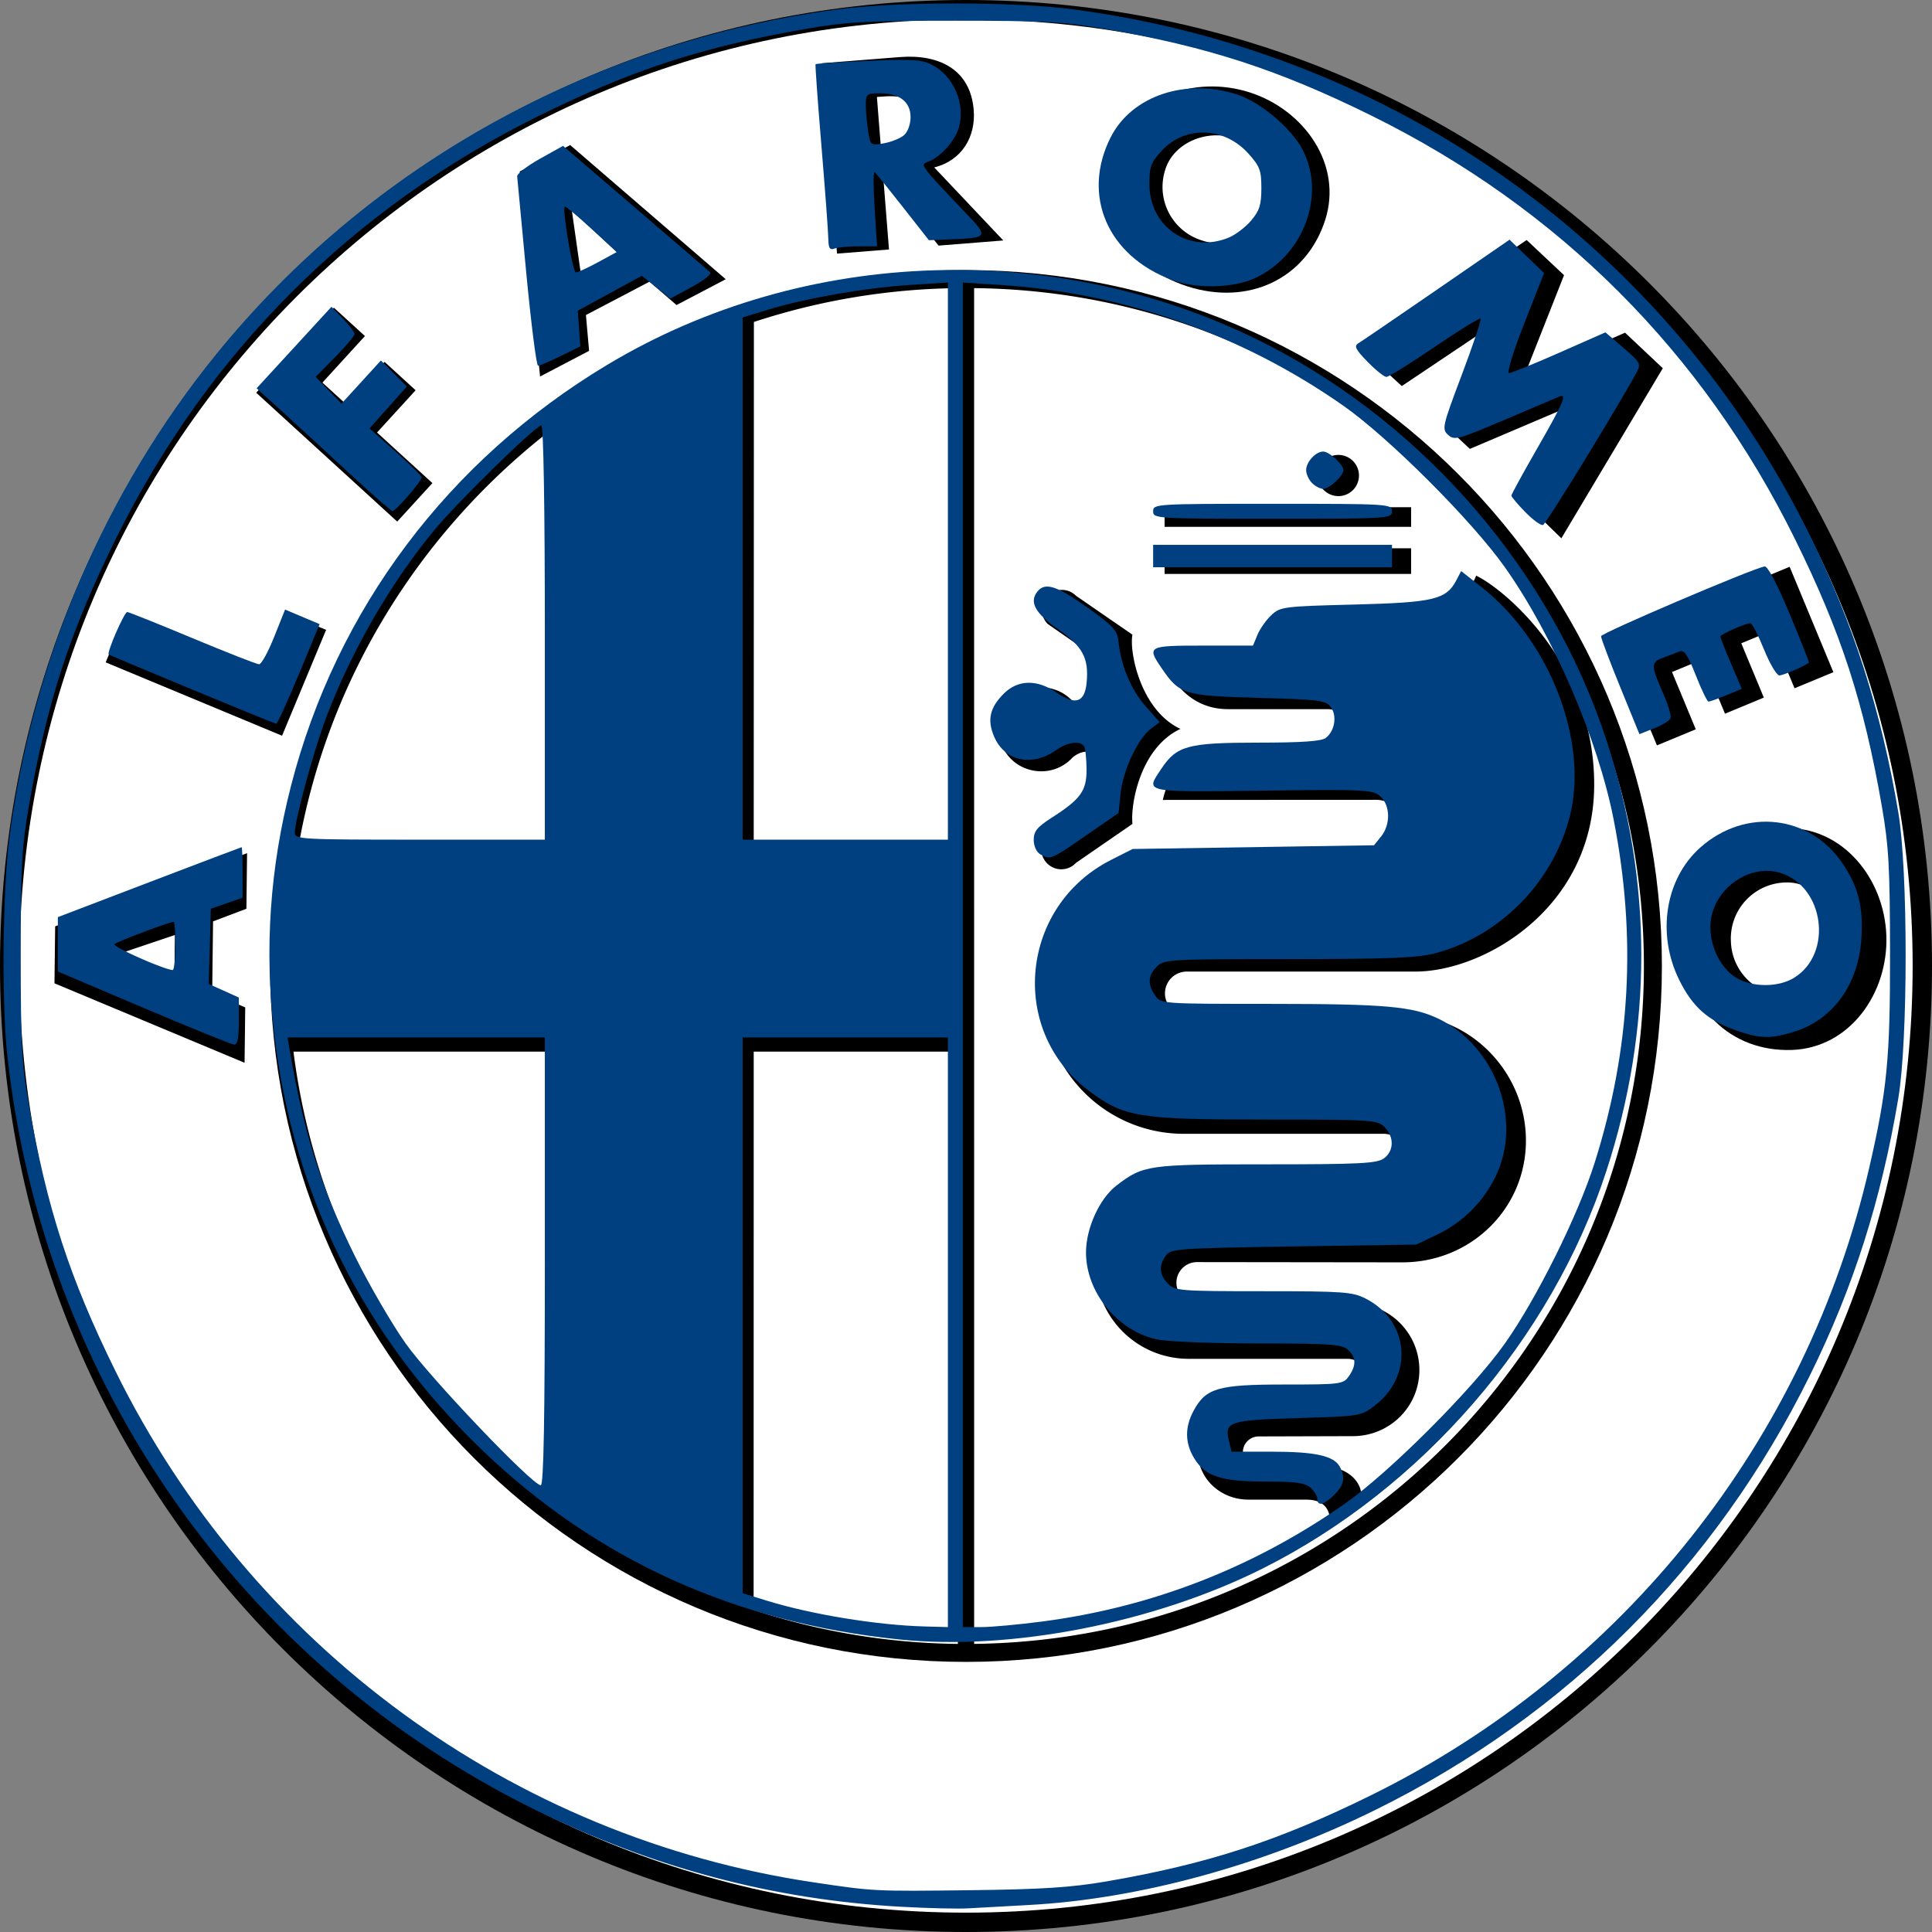
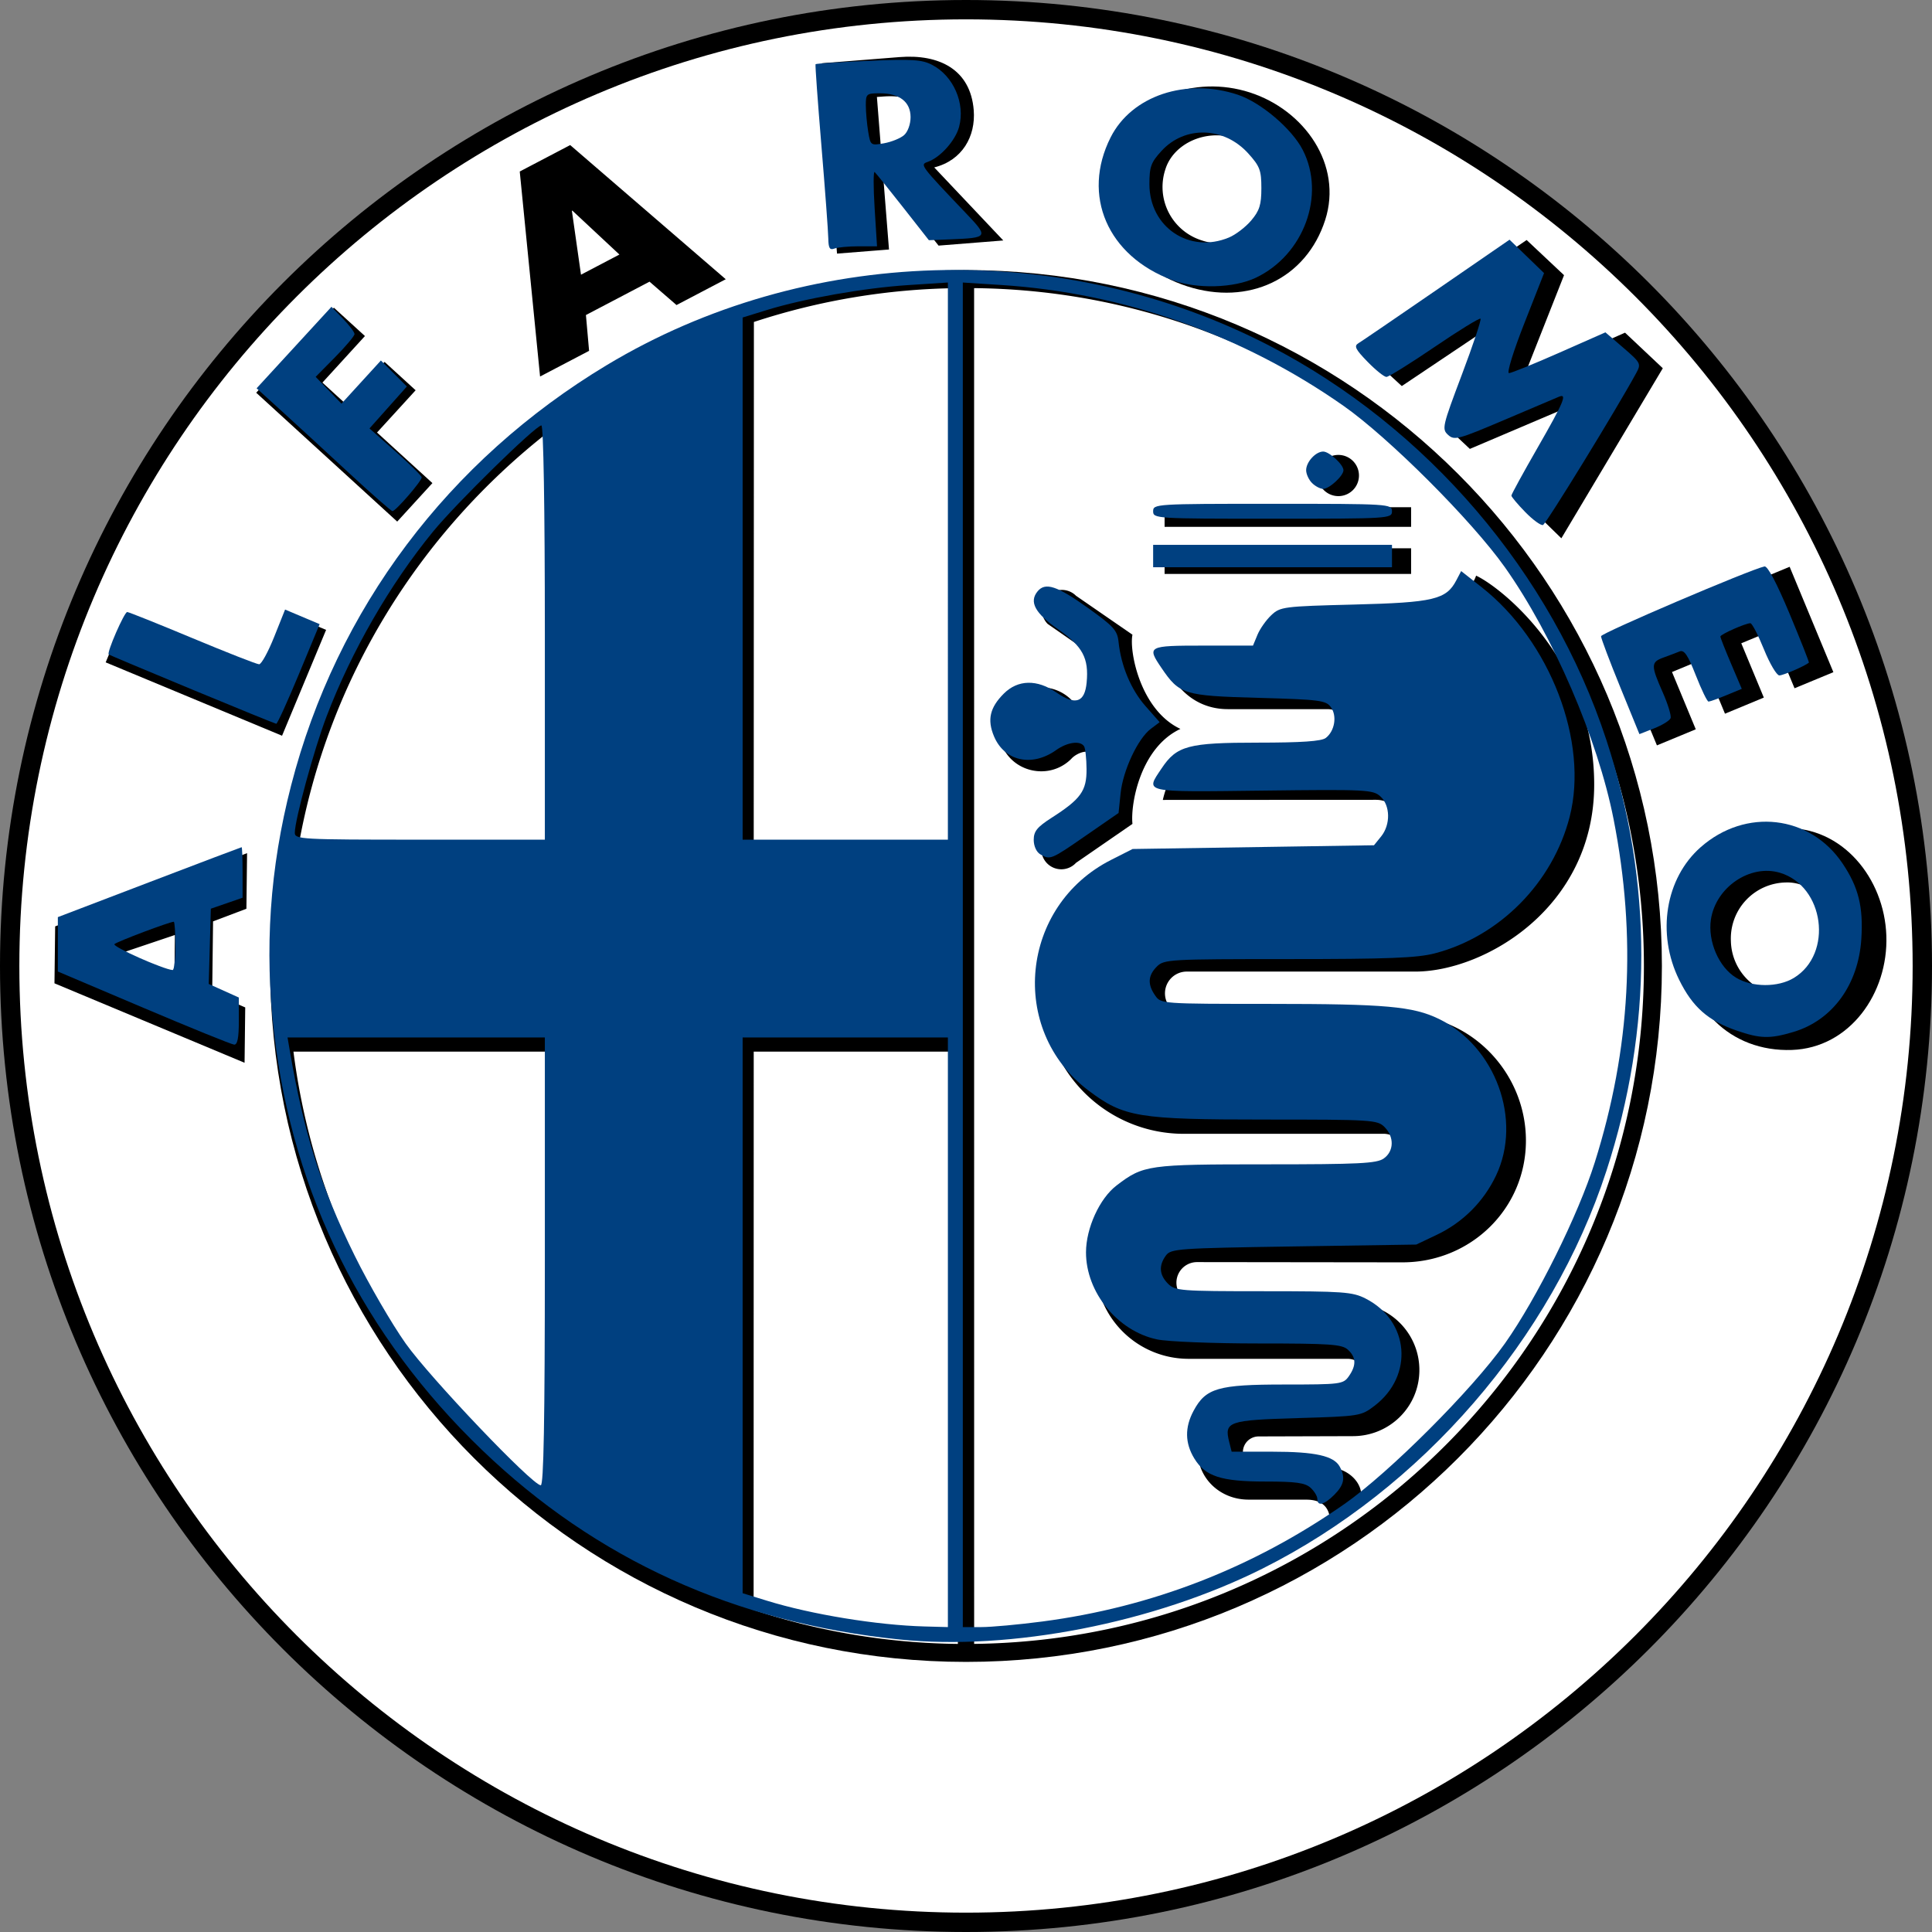
<svg xmlns="http://www.w3.org/2000/svg" xmlns:ns1="http://sodipodi.sourceforge.net/DTD/sodipodi-0.dtd" xmlns:ns2="http://www.inkscape.org/namespaces/inkscape" width="2500" height="2500" viewBox="0 0 55.613 55.613" version="1.1" id="svg7" ns1:docname="ALFAROMEO.svg" ns2:version="1.3.2 (091e20e, 2023-11-25, custom)">
  <rect x="0" y="0" width="55.613" height="55.613" fill="#808080" stroke="none" />
  <defs id="defs7" />
  <ns1:namedview id="namedview7" pagecolor="#ffffff" bordercolor="#000000" borderopacity="0.25" ns2:showpageshadow="2" ns2:pageopacity="0.0" ns2:pagecheckerboard="0" ns2:deskcolor="#d1d1d1" showgrid="false" ns2:zoom="0.2048" ns2:cx="1250" ns2:cy="1250" ns2:window-width="1366" ns2:window-height="705" ns2:window-x="-4" ns2:window-y="-4" ns2:window-maximized="1" ns2:current-layer="svg7" />
  <path d="M27.807 55.613c15.357 0 27.806-12.449 27.806-27.807C55.613 12.45 43.164 0 27.807 0S0 12.45 0 27.807s12.45 27.806 27.807 27.806z" id="path1" />
  <path d="M27.807 55.056c15.049 0 27.249-12.2 27.249-27.249 0-15.05-12.199-27.25-27.249-27.25-15.05 0-27.25 12.2-27.25 27.25 0 15.048 12.2 27.249 27.25 27.249z" fill="#fff" id="path2" />
  <path d="M27.807 47.838c11.062 0 20.031-8.968 20.031-20.031 0-11.063-8.969-20.032-20.031-20.032-11.063 0-20.032 8.969-20.032 20.032s8.969 20.031 20.032 20.031zM27.609 30.271zM27.609 24.356zM6.108 28.589l.951.41-.019 1.593-5.472-2.287.02-1.639 5.524-2.108-.019 1.601-.96.363-.025 2.067zM7.578 19.327l.691-1.662 1.118.466-1.268 3.047-5.077-2.112.577-1.386 3.959 1.647z" id="path3" />
  <path d="M9.281 11.013l.678.62 1.111-1.216.894.817-1.111 1.216 1.594 1.456-1.013 1.108-4.059-3.709 2.236-2.448.894.816-1.224 1.34zM16.866 9.068l.091 1.031-1.411.739-.585-5.901 1.452-.761 4.478 3.862-1.418.743-.776-.673-1.831.96zM28.88 6.922l-1.863.148-1.579-1.996-.015.001.167 2.107-1.496.118-.435-5.48 2.236-.177c1.138-.091 2.042.357 2.134 1.528.06.756-.331 1.446-1.137 1.648l1.988 2.103zM38.146 6.332c-.545 1.695-2.206 2.478-3.971 1.91-1.764-.569-2.654-2.173-2.109-3.867.51-1.583 2.326-2.224 3.908-1.715 1.582.509 2.681 2.09 2.172 3.672zM43.945 6.909l1.076 1.012-1.162 2.944 2.918-1.289 1.087 1.024-2.92 4.895-1.074-1.047 1.631-2.869-.011-.01-3.18 1.353-.435-.409L43.081 9.3l-.011-.01-2.719 1.823-1.1-1.011 4.694-3.193zM50.972 18.165l-.849.352.649 1.563-1.118.464-.649-1.563-.876.363.684 1.649-1.118.463-1.258-3.034 5.078-2.107 1.259 3.034-1.118.463-.684-1.647zM51.581 30.223c-1.778.062-3.078-1.234-3.143-3.087-.062-1.852 1.145-3.235 2.924-3.297 1.661-.056 2.88 1.434 2.937 3.095.058 1.66-1.056 3.231-2.718 3.289z" id="path4" />
  <path fill="#fff" d="M3.277 27.506v.016l1.742.641.016-1.249-1.758.592zM16.475 6.062l-.013.007.262 1.838 1.106-.58-1.355-1.265zM25.35 4.159l.145-.012c.488-.038 1.031-.169.984-.766-.047-.596-.604-.639-1.092-.6l-.145.01.108 1.368zM33.55 4.861a1.612 1.612 0 0 0 1.05 2.061 1.613 1.613 0 0 0 2.057-1.061c.232-.722-.255-1.607-1.108-1.882-.854-.275-1.766.16-1.999.882zM51.408 25.402a1.613 1.613 0 0 0-1.584 1.686 1.611 1.611 0 0 0 1.696 1.573c.758-.026 1.426-.784 1.395-1.679-.031-.896-.749-1.607-1.507-1.58zM28.041 47.32L28.04 8.294c10.65.106 19.28 8.802 19.28 19.513S38.695 47.213 28.004 47.32h.037zM8.447 30.27a19.485 19.485 0 0 0 7.338 12.908l-.003-12.906H8.447v-.002zM15.773 12.445l.009 11.912-7.189-.002c.854-4.822 3.48-9.008 7.18-11.91zM27.573 24.356h-5.877l.005-15.088a19.446 19.446 0 0 1 5.872-.974v16.062zM27.573 47.32a19.408 19.408 0 0 1-5.88-.978l.003-16.071h5.877V47.32z" id="path5" />
  <path d="M33.523 16.521h7.096v-.739h-7.096v.739zM33.523 15.166h7.096V14.6h-7.096v.566zM34.09 14.281a.593.593 0 1 0 0 0zM35.568 14.281a.593.593 0 1 0 0 0zM37.046 14.281a.593.593 0 1 0 0 0zM38.525 14.281a.593.593 0 1 0-.593-.593.594.594 0 0 0 .593.593zM40.003 14.281a.593.593 0 1 0 0 0zM35.938 43.167c-.81 0-1.465-.606-1.465-1.415 0-.807.655-1.512 1.465-1.512l2.857.001c.309 0 .558-.25.558-.559a.566.566 0 0 0-.558-.568h-4.583a2.684 2.684 0 0 1-2.683-2.684c0-1.481 1.201-2.622 2.683-2.622l5.617-.004c.347 0 .628-.182.628-.527a.638.638 0 0 0-.628-.641h-5.666a4.043 4.043 0 1 1 0-8.084l5.445.004c.423 0 .766-.368.766-.791 0-.424-.343-.742-.766-.742l-6.136.003c.296-1.281 1.134-1.479 1.872-1.478h2.858a.592.592 0 0 0 .593-.593c0-.326-.265-.542-.593-.542h-2.858c-1.231 0-1.822-1.084-1.872-1.674h2.957c.246-.789.739-1.183 1.281-1.183h3.154c1.084 0 1.527-.69 1.626-.986.739.345 3.399 2.464 3.399 6.012s-3.153 5.371-5.125 5.385h-6.603a.626.626 0 1 0 0 1.254l6.209-.005c1.963 0 3.554 1.654 3.554 3.616 0 1.963-1.591 3.505-3.554 3.505l-5.914-.007a.592.592 0 1 0 0 1.185l4.485.004c1.058 0 1.916.858 1.916 1.917 0 1.06-.858 1.904-1.916 1.904l-2.711.008a.453.453 0 0 0 0 .906h2.082c.727.003 1.54 1.074-.024 1.666.013-.308-.037-.752-.69-.752-.65.001-1.66-.001-1.66-.001z" id="path6" />
  <path d="M33.979 20.982c-1.158.542-1.441 2.167-1.381 2.734l-1.625 1.121a.575.575 0 1 1-.813-.812l1.047-.728c.517-.345.419-.911.345-1.379-.073-.468-.566-.247-.715-.074-.22.221-.525.358-.862.358-.674 0-1.22-.522-1.22-1.196a1.22 1.22 0 0 1 2.082-.863c.148.173.642.395.715-.074.074-.468.172-1.035-.345-1.38l-1.047-.727a.574.574 0 1 1 .813-.813l1.625 1.121c-.098.47.223 2.17 1.381 2.712z" id="path7" />
  <path style="fill:#004080;stroke-width:4.883" d="M 1176.758,2145.123 C 961.391,2123.048 779.979,2040.651 630.493,1897.013 476.158,1748.716 383.286,1562.757 358.733,1352.864 c -12.971,-110.884 -5.736,-216.971 22.18,-325.24 59.491,-230.73 205.661,-425.285 413.273,-550.076 259.644,-156.066 594.347,-165.912 866.243,-25.483 206.857,106.837 369.726,297.353 441.491,516.433 60.836,185.717 60.819,376.493 -0.052,563.489 -71.504,219.661 -241.17,415.826 -450.177,520.485 -142,71.106 -329.076,107.6 -474.934,92.65 z m 63.477,-401.959 V 1357.422 H 1105.957 971.68 v 363.573 363.573 l 31.835,9.833 c 58.244,17.99 144.092,32.013 206.202,33.684 l 30.518,0.821 z m 123.533,378.444 c 143.446,-18.804 275.712,-70.235 395.209,-153.674 58.592,-40.912 167.397,-149.741 210.076,-210.122 41.886,-59.259 95.806,-167.884 117.553,-236.816 46.853,-148.514 54.892,-295.181 24.621,-449.219 C 2090.674,967.194 2031.959,831.125 1969.005,742.188 1925.863,681.24 1817.371,572.731 1757.812,530.964 1625.4,438.104 1470.105,383.254 1310.369,372.927 l -50.603,-3.272 v 879.625 879.625 h 24.164 c 13.29,0 49.217,-3.284 79.838,-7.298 z M 712.891,1650.391 V 1357.422 H 544.556 376.221 l 2.711,15.869 c 18.802,110.075 40.894,180.007 85.222,269.775 18.566,37.598 48.546,89.233 66.622,114.746 31.872,44.984 165.802,185.547 176.793,185.547 3.782,0 5.322,-84.784 5.322,-292.969 z m 0,-822.754 c 0,-163.457 -1.799,-270.996 -4.533,-270.996 -7.489,0 -111.712,102.153 -141.831,139.014 -56.552,69.211 -106.477,155.886 -139.234,241.723 -16.15,42.321 -41.551,135.369 -41.551,152.212 0,8.623 7.61,9.043 163.574,9.043 H 712.891 Z M 1240.234,734.144 V 369.655 l -52.098,3.368 c -57.508,3.718 -136.18,17.613 -184.869,32.651 l -31.589,9.757 v 341.601 341.601 h 134.277 134.277 z" id="path8" transform="scale(0.022)" />
  <path style="fill:#004080;stroke-width:4.883" d="m 1723.633,1961.206 c 0,-3.612 -4.018,-10.204 -8.929,-14.648 -7.081,-6.408 -19.244,-8.081 -58.751,-8.081 -58.254,0 -78.996,-6.717 -93.328,-30.224 -12.245,-20.084 -12.564,-40.627 -0.969,-62.249 16.008,-29.849 31.98,-34.481 118.898,-34.481 73.728,0 76.999,-0.421 84.305,-10.852 10.007,-14.286 9.602,-24.886 -1.328,-34.778 -7.742,-7.007 -23.288,-8.081 -116.947,-8.081 -59.65,0 -119.151,-2.388 -132.882,-5.332 -51.647,-11.076 -92.857,-61.703 -92.756,-113.951 0.061,-31.708 17.81,-70.531 39.973,-87.436 35.203,-26.851 40.895,-27.656 195.553,-27.656 121.626,0 144.743,-1.141 153.965,-7.601 13.549,-9.49 14.044,-28.27 1.086,-41.227 -9.33,-9.33 -16.276,-9.766 -155.815,-9.766 -166.85,0 -185.201,-3.022 -231.746,-38.164 -104.927,-79.221 -88.916,-241.456 29.761,-301.554 l 28.211,-14.286 157.909,-2.441 157.909,-2.441 9.327,-11.527 c 12.543,-15.501 12.082,-40.621 -0.962,-52.413 -9.723,-8.79 -18.184,-9.207 -153.809,-7.574 -158.888,1.913 -153.877,3.013 -132.436,-29.082 19.82,-29.669 34.764,-33.665 125.923,-33.674 57.156,-0.005 83.196,-1.796 88.844,-6.111 11.745,-8.972 15.055,-28.859 6.705,-40.283 -6.555,-8.967 -14.328,-9.965 -95.1,-12.207 -97.336,-2.702 -102.93,-4.427 -126.469,-39.013 -19.448,-28.575 -18.019,-29.347 54.339,-29.347 h 65.326 l 5.868,-14.166 c 3.227,-7.791 11.355,-19.327 18.062,-25.635 11.735,-11.037 15.812,-11.561 108.25,-13.91 104.195,-2.648 120.683,-6.555 133.867,-31.718 l 6.321,-12.064 26.762,21.05 c 89.785,70.621 140.363,202.556 115.2,300.502 -22.14,86.175 -91.644,156.511 -176.499,178.613 -23.033,5.999 -60.999,7.485 -191.285,7.485 -156.038,0 -162.939,0.391 -172.314,9.766 -11.732,11.732 -12.395,23.37 -2.165,37.976 7.559,10.792 8.395,10.852 150.147,10.88 151.152,0.03 187.034,3.22 220.96,19.643 74.269,35.953 109.405,132.167 74.841,204.938 -16.225,34.16 -43.41,61.345 -77.572,77.574 l -26.855,12.758 -160.314,2.441 c -151.53,2.308 -160.693,2.961 -167.236,11.92 -9.597,13.139 -8.651,25.414 2.843,36.908 9.213,9.213 16.276,9.766 124.706,9.766 104.763,0 116.612,0.853 133.816,9.629 57.262,29.213 63.22,100.895 11.658,140.265 -17.634,13.464 -19.226,13.719 -100.806,16.122 -90.435,2.664 -96.052,4.609 -89.433,30.983 l 3.253,12.963 h 52.889 c 56.591,0 80.978,5.427 88.629,19.724 7.57,14.144 5.678,23.767 -7.205,36.65 -13.277,13.277 -22.195,15.454 -22.195,5.418 z" id="path9" transform="scale(0.022)" />
  <path style="fill:#004080;stroke-width:4.883" d="m 2119.89,898.907 c -13.84,-33.898 -25.117,-63.801 -25.06,-66.452 0.087,-4.065 194.709,-87.181 213.834,-91.321 4.087,-0.885 16.006,21.564 32.82,61.819 14.521,34.765 25.916,63.599 25.32,64.076 -5.875,4.712 -33.748,16.745 -38.681,16.698 -3.49,-0.033 -12.561,-15.414 -20.158,-34.18 -7.597,-18.766 -15.568,-34.12 -17.714,-34.12 -6.43,0 -39.275,14.57 -39.275,17.423 0,1.454 6.3,17.449 14,35.544 l 14,32.9 -20.155,8.336 c -11.085,4.585 -21.586,8.336 -23.334,8.336 -1.749,0 -9.248,-15.469 -16.666,-34.376 -10.483,-26.72 -15.201,-33.678 -21.183,-31.239 -4.233,1.726 -13.739,5.325 -21.124,7.999 -16.532,5.985 -16.62,10.12 -0.97,45.509 6.852,15.494 11.478,30.723 10.281,33.844 -1.198,3.121 -10.861,9.085 -21.474,13.254 l -19.297,7.58 z" id="path10" transform="scale(0.022)" />
  <path style="fill:#004080;stroke-width:4.883" d="m 2272.131,1348.383 c -37.424,-12.933 -57.545,-30.722 -75.114,-66.41 -29.791,-60.514 -18.052,-132.807 28.172,-173.496 58.859,-51.809 142.979,-42.172 185.633,21.267 20.844,31.002 27.253,56.703 24.591,98.61 -3.816,60.078 -37.767,106.631 -88.888,121.883 -30.789,9.186 -43.354,8.873 -74.395,-1.854 z m 75.044,-68.889 c 51.667,-31.503 39.894,-120.126 -18.273,-137.553 -38.886,-11.651 -83.97,18.874 -90.309,61.145 -4.27,28.477 10.347,62.371 32.803,76.062 21.052,12.835 55.041,12.991 75.779,0.346 z" id="path11" transform="scale(0.022)" />
  <path style="fill:#004080;stroke-width:4.883" d="m 1995.676,670.018 c -9.976,-10.216 -18.137,-19.925 -18.137,-21.577 0,-1.652 15.381,-29.778 34.18,-62.503 34.408,-59.898 39.294,-71.533 28.076,-66.863 -3.357,1.398 -35.389,15.002 -71.182,30.231 -60.696,25.825 -65.67,27.155 -73.861,19.742 -8.397,-7.599 -7.607,-11.065 17.97,-78.851 14.714,-38.997 25.709,-71.947 24.433,-73.223 -1.276,-1.276 -28.291,15.345 -60.032,36.936 -31.742,21.591 -60.139,39.256 -63.106,39.256 -2.967,0 -14.08,-8.925 -24.696,-19.832 -15.849,-16.285 -17.991,-20.619 -11.977,-24.228 4.028,-2.418 50.171,-33.893 102.539,-69.945 l 95.215,-65.549 22.588,21.859 22.588,21.859 -25.731,65.477 c -14.589,37.124 -23.313,65.438 -20.146,65.387 3.071,-0.049 32.713,-12.073 65.871,-26.72 l 60.287,-26.63 23.589,20.319 c 22.655,19.515 23.32,20.815 16.793,32.823 -25.48,46.873 -117.947,197.568 -122.066,198.932 -2.781,0.921 -13.218,-6.683 -23.193,-16.899 z" id="path12" transform="scale(0.022)" />
  <path style="fill:#004080;stroke-width:4.883" d="m 1533.899,366.513 c -84.78,-31.47 -119.067,-110.78 -80.742,-186.767 27.488,-54.502 98.842,-78.379 166.571,-55.742 30.185,10.089 70.788,44.678 84.887,72.313 30.15,59.098 1.364,137.271 -61.538,167.12 -28.606,13.574 -77.205,14.944 -109.177,3.076 z m 74.152,-55.791 c 8.767,-3.663 21.88,-13.719 29.14,-22.347 10.792,-12.825 13.2,-20.516 13.2,-42.154 0,-23.406 -1.983,-28.662 -17.147,-45.447 -31.752,-35.145 -82.876,-36.655 -113.468,-3.35 -13.786,15.009 -15.869,20.716 -15.869,43.481 0,56.376 52.338,91.463 104.144,69.817 z" id="path13" transform="scale(0.022)" />
  <path style="fill:#004080;stroke-width:4.883" d="m 1083.738,311.802 c -0.135,-9.015 -4.186,-63.633 -9.003,-121.372 -4.816,-57.739 -8.258,-105.639 -7.648,-106.445 0.61,-0.805 31.624,-2.769 68.922,-4.365 57.587,-2.463 70.184,-1.674 83.532,5.228 27.978,14.468 43.63,50.388 35.352,81.131 -4.863,18.061 -24.511,39.986 -41.099,45.864 -10.312,3.654 -9.941,4.151 50.129,67.19 29.758,31.229 29.226,32.127 -20.251,34.125 l -28.301,1.143 -33.859,-43.122 c -18.622,-23.717 -35.306,-44.447 -37.074,-46.066 -1.768,-1.619 -1.8,19.578 -0.071,47.105 l 3.144,50.049 h -24.039 c -13.222,0 -27.515,1.334 -31.763,2.964 -6.073,2.33 -7.776,-0.539 -7.97,-13.428 z m 99.123,-134.954 c 4.893,-4.273 8.545,-14.325 8.545,-23.519 0,-20.005 -14.454,-31.258 -40.149,-31.258 -17.565,0 -18.442,0.757 -18.391,15.869 0.03,8.728 1.423,24.153 3.096,34.278 2.993,18.108 3.332,18.357 20.698,15.251 9.711,-1.737 21.501,-6.516 26.201,-10.621 z" id="path14" transform="scale(0.022)" />
-   <path style="fill:#004080;stroke-width:4.883" d="m 688.628,357.666 c -6.354,-66.467 -11.733,-123.602 -11.955,-126.967 -0.222,-3.364 13.193,-13.704 29.809,-22.978 l 30.212,-16.861 94.299,80.905 c 51.865,44.498 96.125,82.592 98.357,84.653 2.232,2.061 -8.636,10.622 -24.15,19.025 l -28.208,15.278 -18.594,-14.942 -18.594,-14.942 -41.914,22.847 -41.914,22.847 1.65,23.372 1.65,23.372 -25.743,12.619 c -14.159,6.941 -27.456,12.619 -29.549,12.619 -2.093,0 -9.004,-54.382 -15.358,-120.85 z m 93.868,-14.577 24.539,-13.356 -33.324,-30.503 c -18.328,-16.777 -33.974,-29.853 -34.768,-29.058 -3.499,3.499 10.374,86.273 14.459,86.273 2.505,0 15.597,-6.01 29.093,-13.356 z" id="path15" transform="scale(0.022)" />
  <path style="fill:#004080;stroke-width:4.883" d="m 456.442,618.712 c -29.596,-27.425 -68.859,-63.546 -87.251,-80.267 l -33.439,-30.403 48.964,-53.297 48.964,-53.297 15.094,15.573 c 8.302,8.565 15.094,17.597 15.094,20.07 0,2.473 -11.439,16.079 -25.419,30.236 l -25.419,25.739 16.875,17.551 16.875,17.551 25.801,-28.24 25.801,-28.24 17.001,17.001 17.001,17.001 -24.459,27.443 -24.459,27.443 34.148,30.274 c 18.781,16.651 34.147,31.85 34.147,33.775 0,4.873 -34.198,44.363 -38.222,44.137 -1.805,-0.102 -27.497,-22.623 -57.093,-50.049 z" id="path16" transform="scale(0.022)" />
  <path style="fill:#004080;stroke-width:4.883" d="m 251.465,902.211 c -59.082,-24.5 -108.227,-45.149 -109.211,-45.887 -2.902,-2.175 20.344,-55.542 24.193,-55.542 1.935,0 40.348,15.381 85.363,34.18 45.015,18.799 84.27,34.18 87.233,34.18 2.963,0 11.818,-16.108 19.677,-35.796 l 14.29,-35.796 22.609,9.552 22.609,9.552 -27.099,65.307 c -14.904,35.919 -28.256,65.192 -29.671,65.052 -1.415,-0.14 -50.912,-20.3 -109.994,-44.8 z" id="path17" transform="scale(0.022)" />
  <path style="fill:#004080;stroke-width:4.883" d="M 187.988,1318.796 75.684,1271.148 v -35.585 -35.585 L 195.312,1154.282 c 65.796,-25.133 120.178,-45.739 120.85,-45.79 0.671,-0.051 1.221,14.806 1.221,33.016 v 33.109 l -20.752,7.174 -20.752,7.174 -1.383,49.234 -1.383,49.234 19.693,8.88 19.693,8.88 v 30.997 c 0,21.74 -1.823,30.886 -6.104,30.625 -3.357,-0.204 -56.641,-21.813 -118.408,-48.02 z m 41.504,-81.003 c 0,-17.456 -0.968,-31.738 -2.15,-31.738 -5.361,0 -73.975,25.856 -77.604,29.244 -3.324,3.103 63.443,32.873 76.092,33.928 2.014,0.168 3.662,-13.977 3.662,-31.433 z" id="path18" transform="scale(0.022)" />
-   <path style="fill:#004080;stroke-width:4.883" d="M 1178.476,2494.82 C 1011.466,2485.452 854.55,2443.867 700.684,2368.198 316.553,2179.289 56.925,1808.714 9.631,1381.836 2.004,1312.989 3.366,1164.261 12.249,1096.191 42.473,864.561 137.051,643.271 282.393,464.115 483.527,216.187 774.051,54.895 1096.385,12.205 c 77.258,-10.232 229.768,-10.243 307.424,-0.023 420.413,55.333 778.857,311.235 964.389,688.501 57.11,116.129 93.154,229.08 115.573,362.171 12.811,76.052 12.811,298.239 0,374.291 -22.472,133.406 -58.69,246.968 -115.506,362.171 -123.337,250.081 -318.867,445.611 -568.948,568.948 -146.361,72.183 -309.35,116.762 -454.653,124.352 -29.238,1.527 -64.146,3.458 -77.574,4.291 -13.428,0.833 -53.304,-0.106 -88.614,-2.087 z m 269.545,-33.191 c 132.186,-22.762 224.955,-53.008 346.413,-112.943 329.502,-162.598 569.016,-464.325 651.215,-820.366 23.474,-101.677 27.503,-143.065 27.33,-280.762 -0.142,-112.905 -1.692,-140.621 -10.795,-193.018 C 2438.659,919.12 2408.868,827.524 2348.686,705.566 2227.824,460.646 2039.357,272.179 1794.434,151.315 1672.532,91.159 1581.105,61.416 1445.459,37.787 1392.568,28.573 1366.083,27.129 1250,27.129 c -116.083,0 -142.567,1.444 -195.459,10.658 C 918.896,61.416 827.469,91.159 705.566,151.314 460.917,272.042 271.967,460.989 151.305,705.566 91.15,827.497 61.412,918.917 37.787,1054.541 28.573,1107.432 27.129,1133.917 27.129,1250 c 0,116.083 1.444,142.567 10.658,195.459 23.629,135.644 53.372,227.071 113.528,348.974 177.574,359.847 518.822,609.649 913.139,668.442 79.556,11.862 78.427,11.805 205.078,10.306 93.963,-1.113 132.257,-3.591 178.489,-11.552 z" id="path19" transform="scale(0.022)" />
  <path style="fill:#004080;stroke-width:4.883" d="m 1361.084,1117.773 c -4.971,-2.895 -8.545,-10.79 -8.545,-18.874 0,-11.258 4.458,-16.757 23.475,-28.961 38.25,-24.545 45.857,-35.161 45.636,-63.689 -0.106,-13.658 -1.546,-27.023 -3.201,-29.701 -4.875,-7.888 -21.871,-5.6 -36.668,4.937 -31.611,22.509 -67.624,14.465 -81.25,-18.148 -9.041,-21.639 -5.381,-37.557 12.821,-55.76 18.485,-18.485 43.704,-18.989 69.112,-1.381 24.636,17.073 36.826,13.013 39.316,-13.094 3.051,-31.996 -5.166,-47.297 -37.501,-69.828 -30.093,-20.969 -38.072,-35.834 -26.632,-49.617 10.086,-12.153 25.369,-7.144 65.38,21.428 34.136,24.377 38.957,29.703 40.504,44.759 3.213,31.262 16.282,62.463 35.131,83.878 l 18.641,21.178 -11.634,8.776 c -16.856,12.714 -36.368,54.372 -39.449,84.219 l -2.664,25.811 -42.887,29.67 c -45.815,31.697 -46.541,31.994 -59.584,24.396 z" id="path20" transform="scale(0.022)" />
  <path style="fill:#004080;stroke-width:4.883" d="m 1716.657,631.975 c -4.22,-4.22 -7.673,-11.754 -7.673,-16.741 0,-10.759 12.485,-24.414 22.321,-24.414 7.964,0 26.507,17.079 26.507,24.414 0,7.335 -18.543,24.414 -26.507,24.414 -3.837,0 -10.428,-3.453 -14.648,-7.673 z" id="path21" transform="scale(0.022)" />
  <path style="fill:#004080;stroke-width:4.883" d="m 1508.789,668.945 c 0,-9.562 3.255,-9.766 156.25,-9.766 152.995,0 156.25,0.203 156.25,9.766 0,9.562 -3.255,9.766 -156.25,9.766 -152.995,0 -156.25,-0.203 -156.25,-9.766 z" id="path22" transform="scale(0.022)" />
  <path style="fill:#004080;stroke-width:4.883" d="m 1508.789,727.539 v -14.648 h 156.25 156.25 v 14.648 14.648 h -156.25 -156.25 z" id="path23" transform="scale(0.022)" />
</svg>